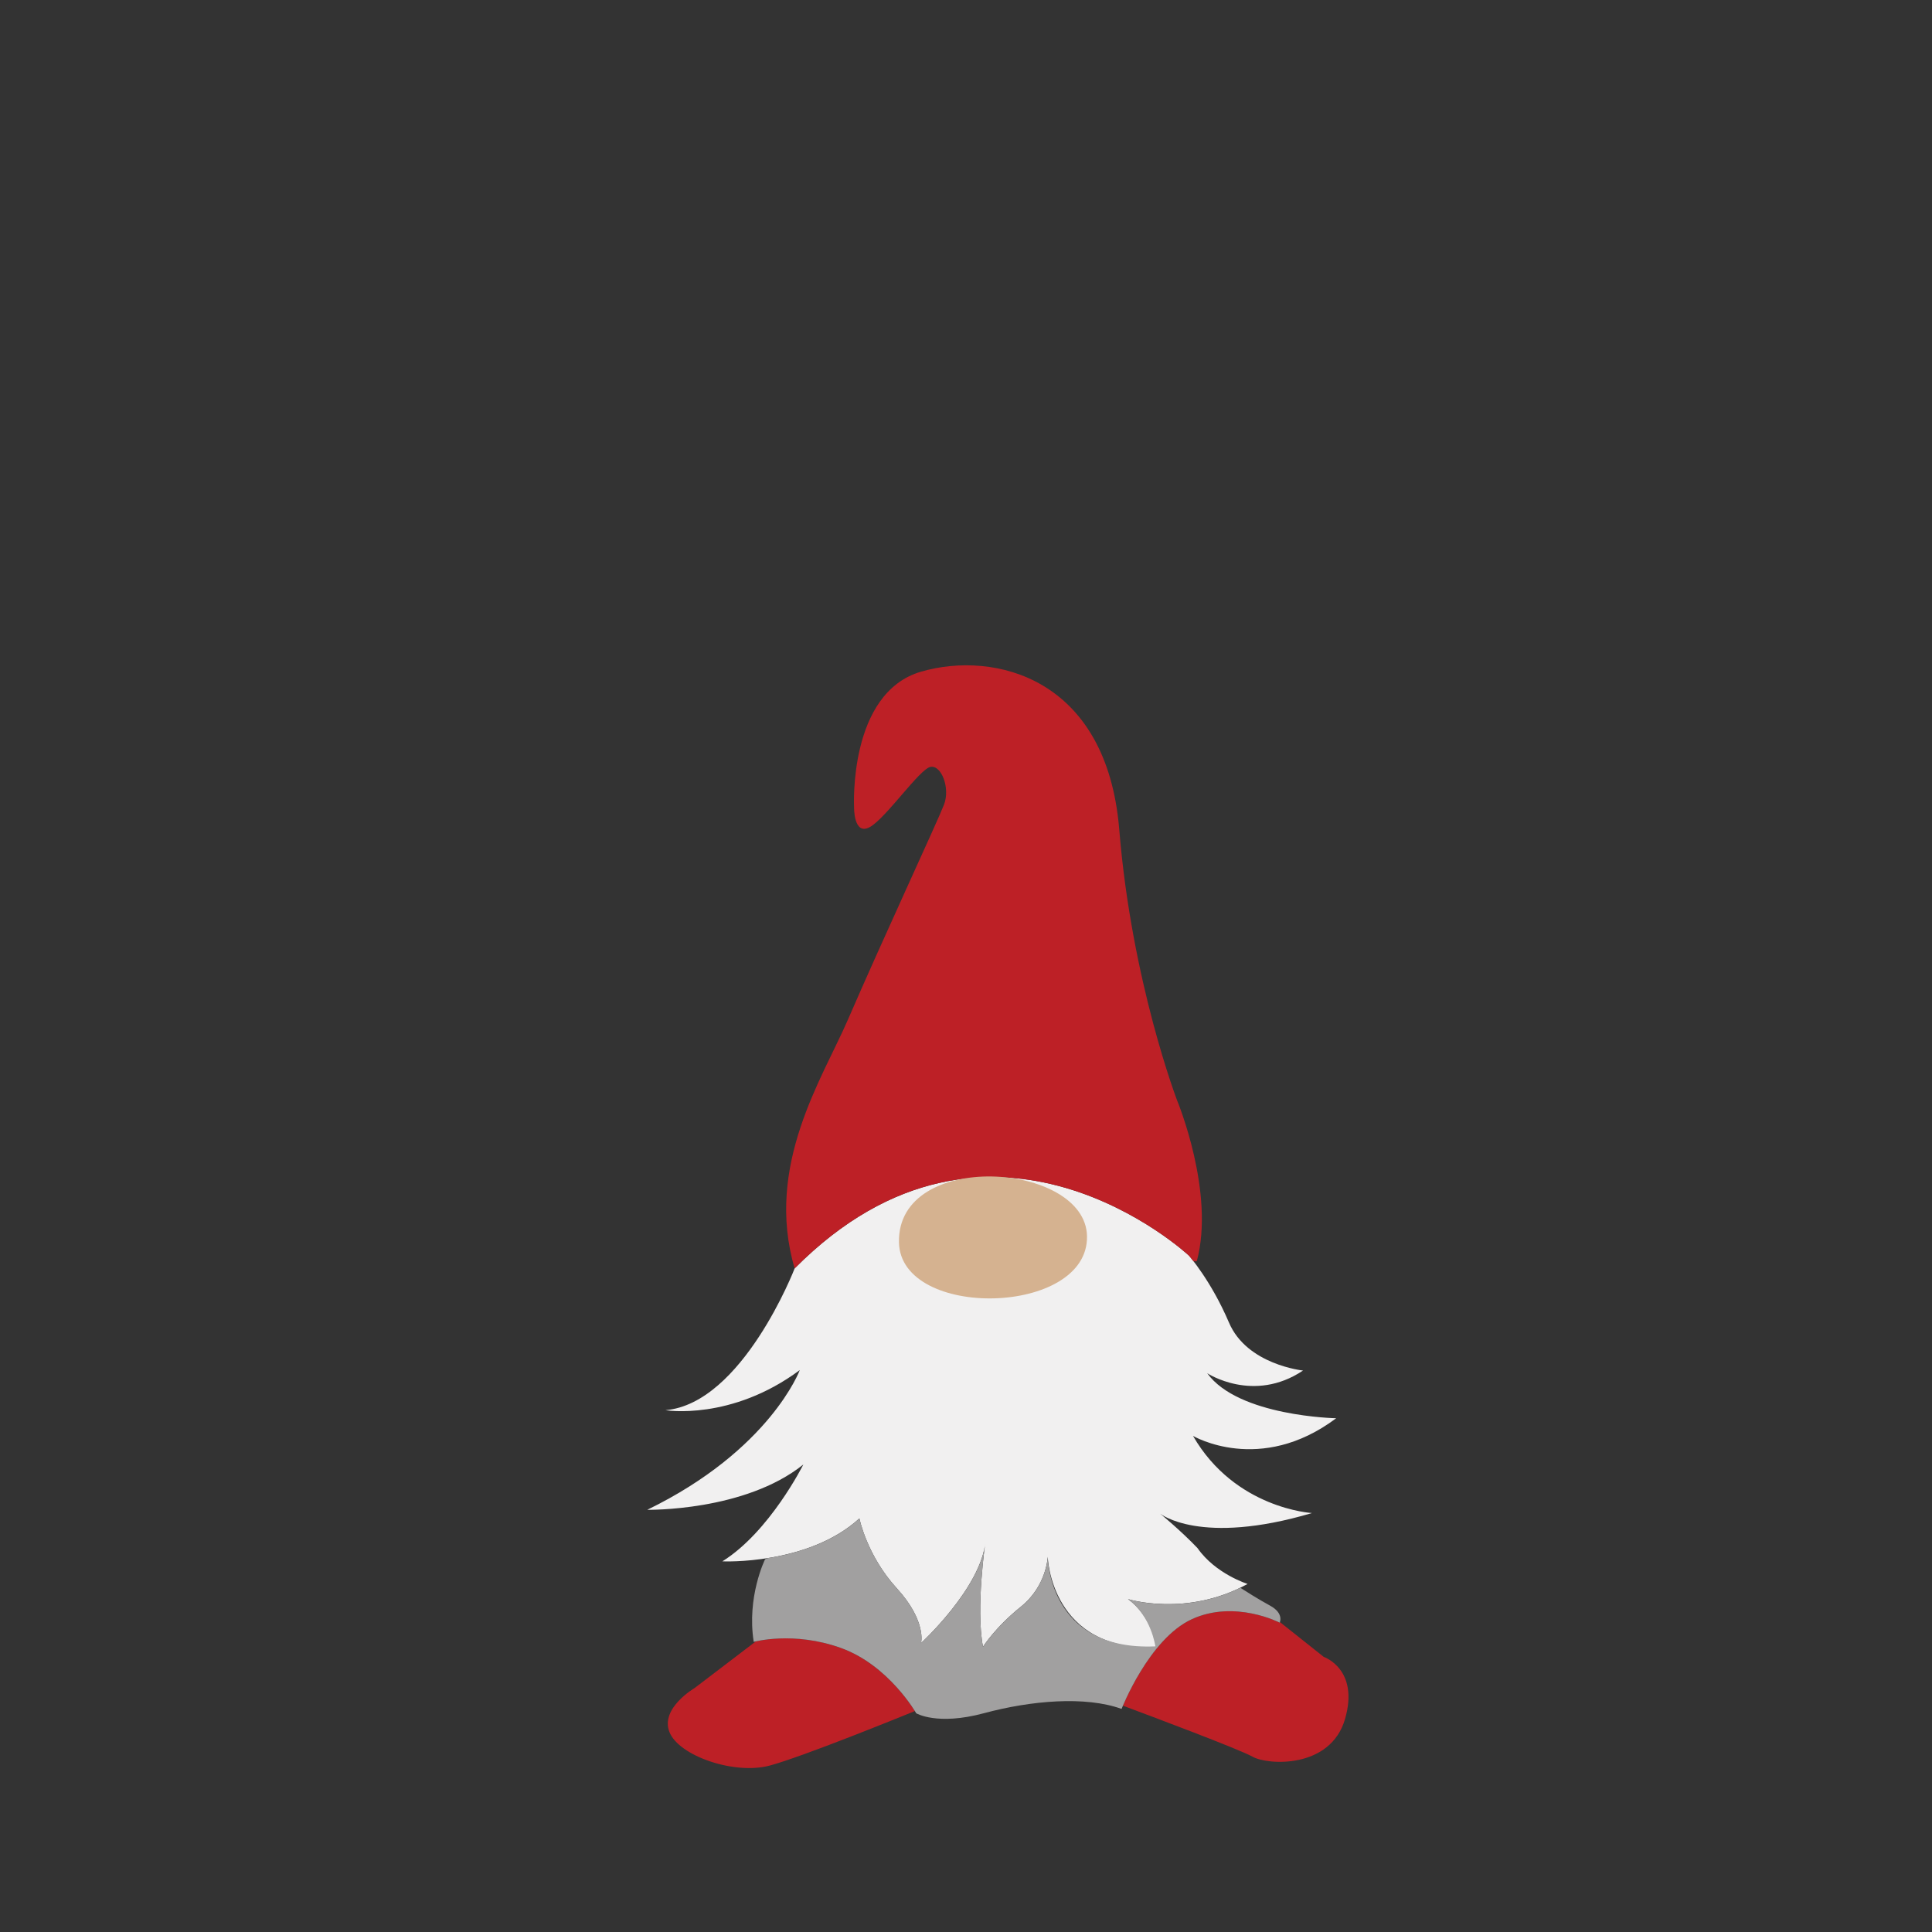
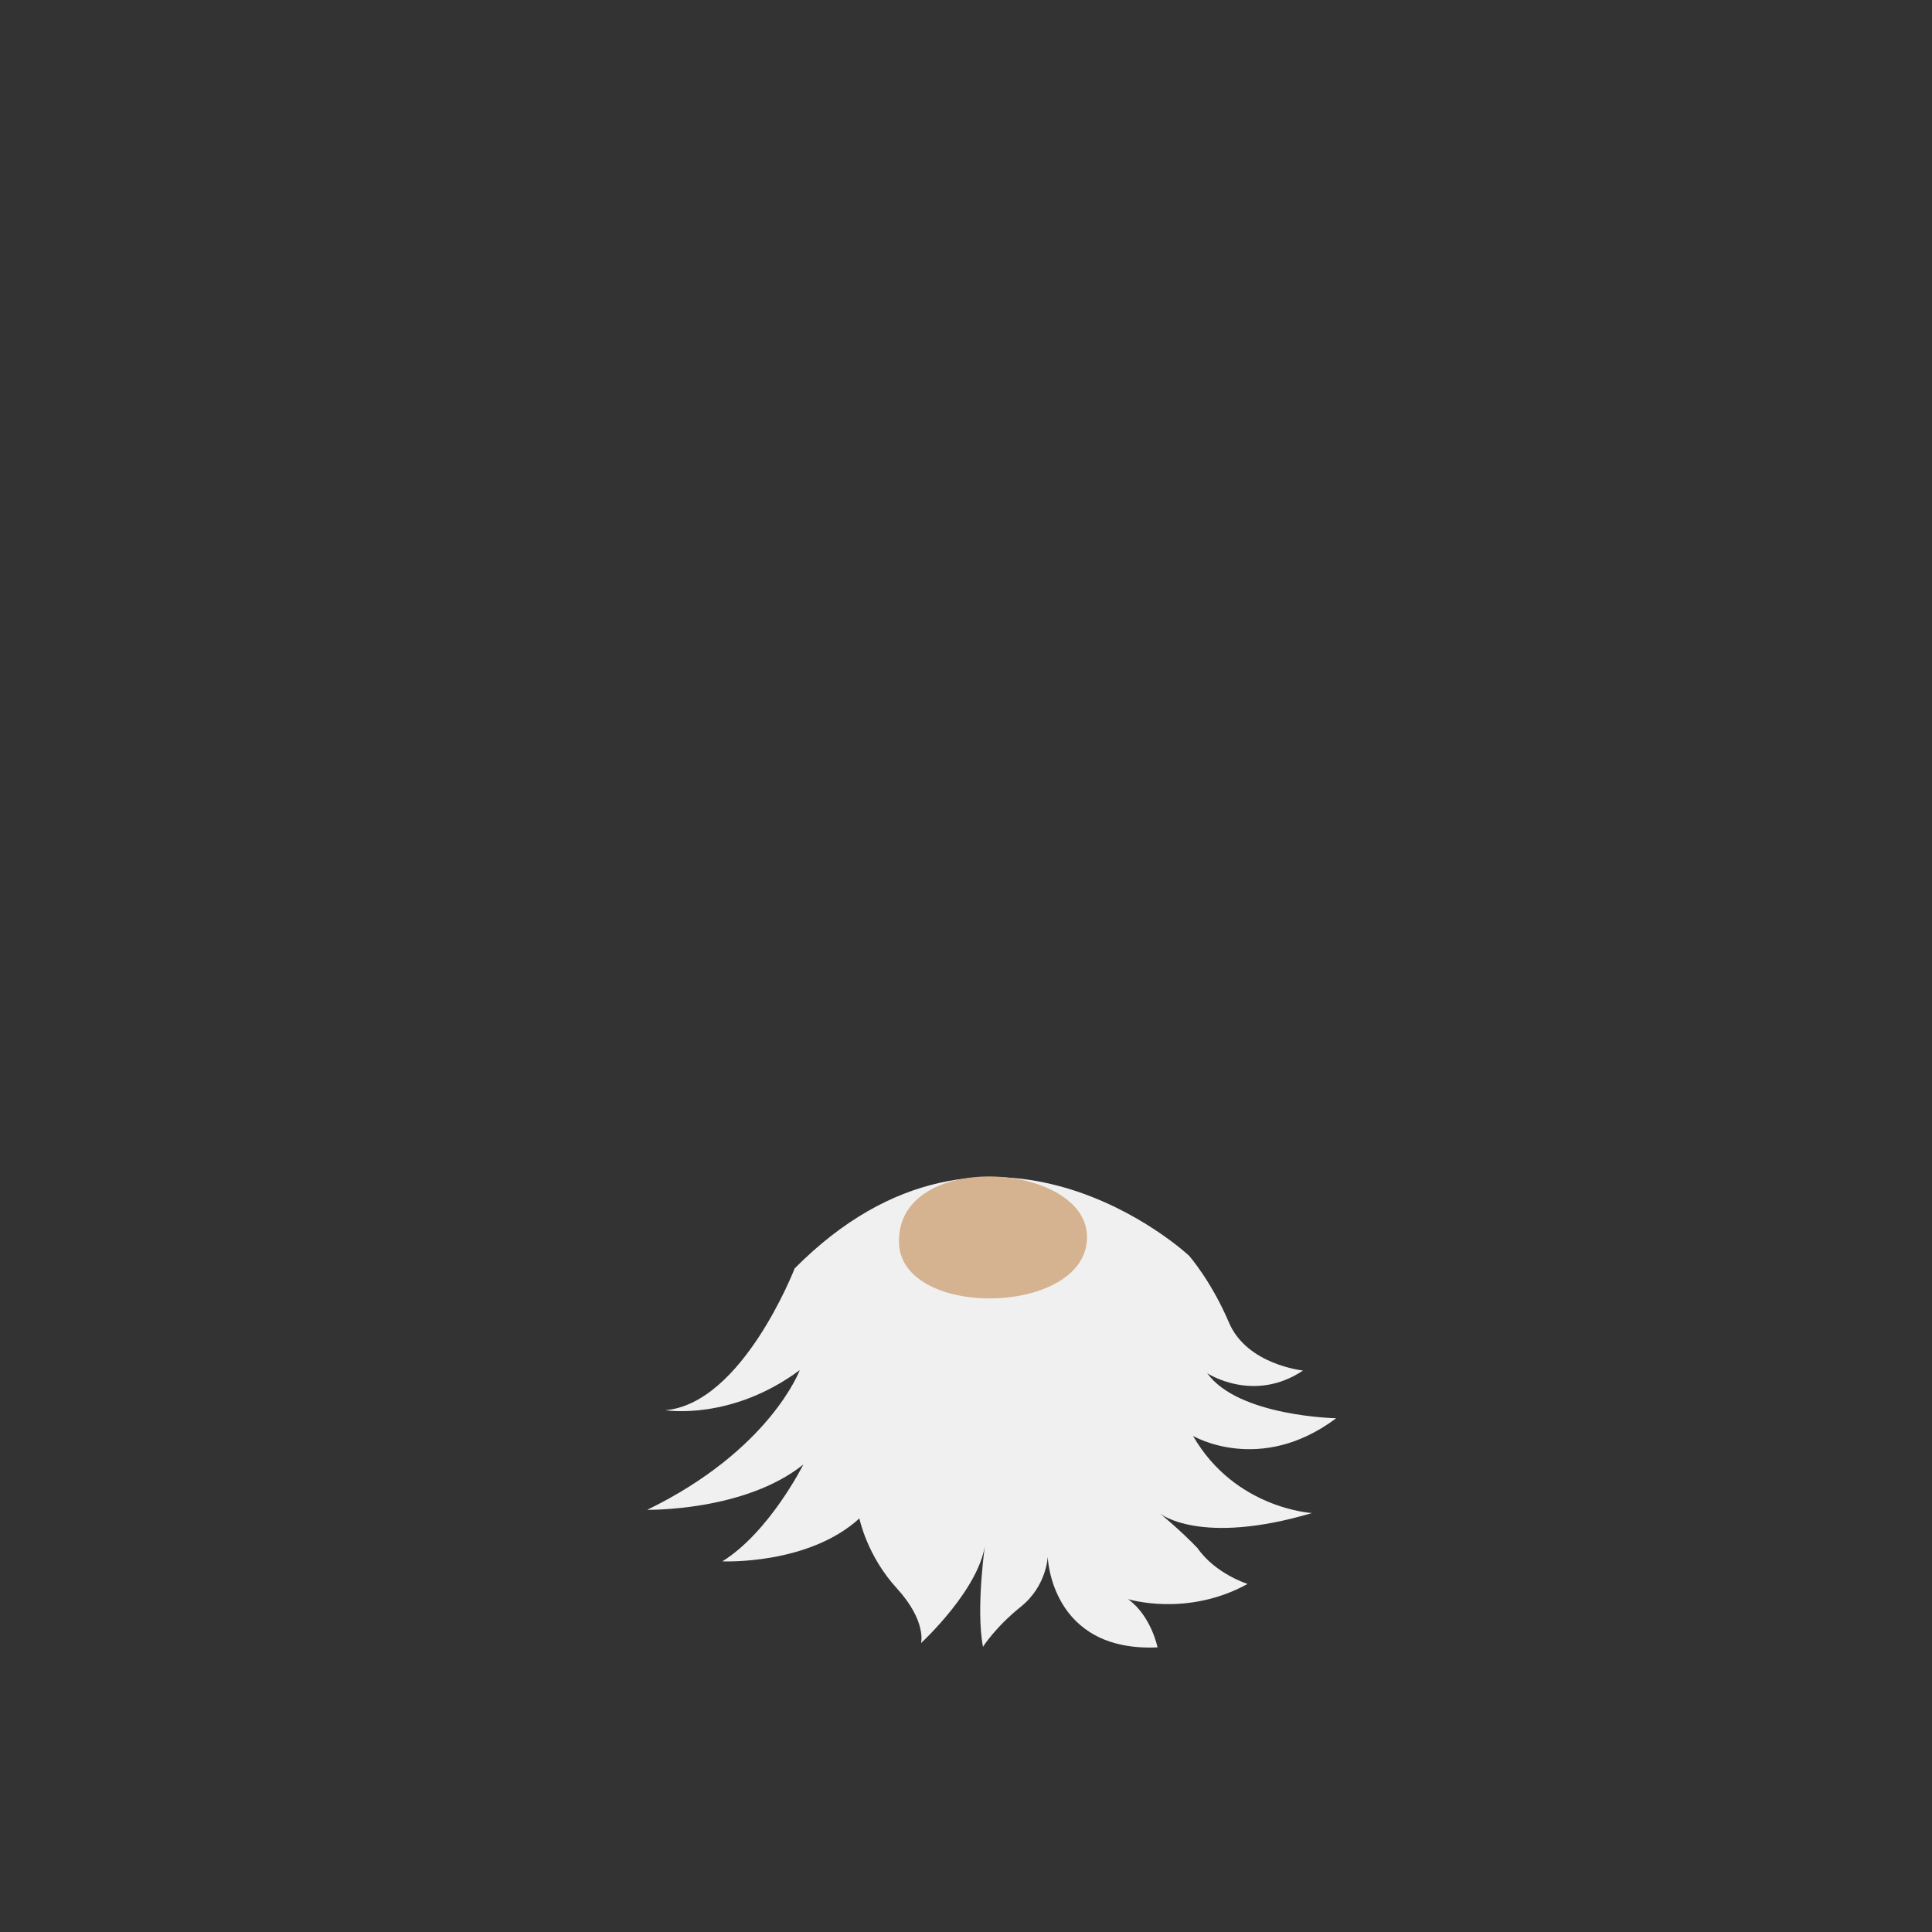
<svg xmlns="http://www.w3.org/2000/svg" version="1.1" id="Calque_3" x="0px" y="0px" viewBox="0 0 600 600" style="enable-background:new 0 0 600 600;" xml:space="preserve">
  <rect x="0" y="0" width="600" height="600" fill="#333333" stroke="none" />
  <style type="text/css">
	.st0{fill:#BD2026;}
	.st1{fill:#F1F0F0;}
	.st2{fill:#A1A0A0;}
	.st3{fill:#D5B290;}
</style>
-   <path class="st0" d="M284.12,531.39c-4.45,1.81-34.77,14.14-45.02,16.91c-11.07,2.99-28.32-3.02-31.21-10.42  c-2.89-7.4,7.81-13.63,7.81-13.63l19.04-14.51c2.71-0.61,13.66-2.57,26.5,2.08C274.17,516.51,282.26,528.43,284.12,531.39z   M411.1,514.56l-13.63-10.83c-0.04,0.12-0.07,0.2-0.07,0.2s-13.9-7.24-27.28-1.07c-11.66,5.37-19.55,22.52-21.4,26.85  c8.38,3.12,36.22,13.55,40.23,15.83c4.73,2.69,24.25,3.84,28.76-11.67C422.22,518.34,411.1,514.56,411.1,514.56z" />
  <path class="st1" d="M369.23,389.93c0,0-61.46-57.44-122.44,3.98c0,0-16.2,41.96-40.14,44.04c0,0,20.42,3.38,41.73-12.46  c0,0-9.19,24.82-47.36,43.39c0,0,30.23,0.57,48.46-14.06c0,0-10.43,20.9-25.14,30.07c0,0,26.58,1.24,42.55-13.33  c0,0,2.3,11.51,11.62,21.7c9.32,10.19,7.53,17.01,7.53,17.01s18.72-17.18,20.01-31.62c0,0-3.09,20.7-0.78,32.78  c0,0,3.78-6.04,11.79-12.47c8.01-6.44,8.32-15.48,8.32-15.48s0.83,29.63,34.1,28.13c0,0-1.97-9.83-9.17-14.99  c0,0,18.23,5.7,37.14-4.71c0,0-9.97-3.11-15.56-11.14c-5.09-5.36-11.59-10.69-11.59-10.69s12.42,10.1,47.15-0.19  c0,0-23.9-1.31-36.95-23.96c0,0,20.81,12.27,44.46-5.48c0,0-30.37-0.56-40.06-13.99c0,0,14.38,9.48,29.77-0.83  c0,0-17.42-1.77-23-14.89C376.08,397.65,369.23,389.93,369.23,389.93z" />
-   <path class="st2" d="M385.17,493.11c-18.07,8.78-34.85,3.52-34.85,3.52c7.2,5.16,8.49,14.66,8.49,14.66  c-33.28,1.49-33.42-27.8-33.42-27.8s-0.31,9.04-8.32,15.48c-8.01,6.44-11.79,12.47-11.79,12.47c-2.31-12.08,0.78-32.78,0.78-32.78  c-1.29,14.44-20.01,31.62-20.01,31.62s1.79-6.83-7.53-17.01c-9.32-10.19-11.62-21.7-11.62-21.7c-8.41,7.67-19.76,10.96-28.62,12.35  l-0.68,0.33c0,0-5.75,11.6-3.52,25.65c0,0,12.33-3.45,27.16,1.92c14.83,5.37,23.3,20.25,23.3,20.25s6.46,3.91,21.04-0.02  s31.47-5.4,42.74-1.33c0,0,8.43-21.69,21.81-27.86c13.38-6.16,27.28,1.07,27.28,1.07s1.47-2.86-2.97-5.28  c-3.68-2-7.86-4.67-9.19-5.52L385.17,493.11z" />
-   <path class="st0" d="M371.67,391.7l-1.01,0.02c-0.88-1.14-1.44-1.78-1.44-1.78s-61.46-57.44-122.44,3.98  c-9.36-31.93,8.65-59.03,16.49-77.12c11.14-25.72,27.93-61.77,29.9-66.91s-0.77-12.26-4.14-11.74s-13.95,16.06-18.96,18.74  c-5.01,2.68-4.83-6.22-4.83-6.22s-1.84-35.53,20.85-42.09c22.69-6.56,57.65,1.78,61.51,49.11c3.86,47.33,18.02,84.21,18.02,84.21  S377.43,370.36,371.67,391.7z" />
  <path class="st3" d="M279.18,385.81c0.46,24.13,58.88,22.92,58.4-1.91C337.13,360.86,278.62,356.88,279.18,385.81z" />
</svg>